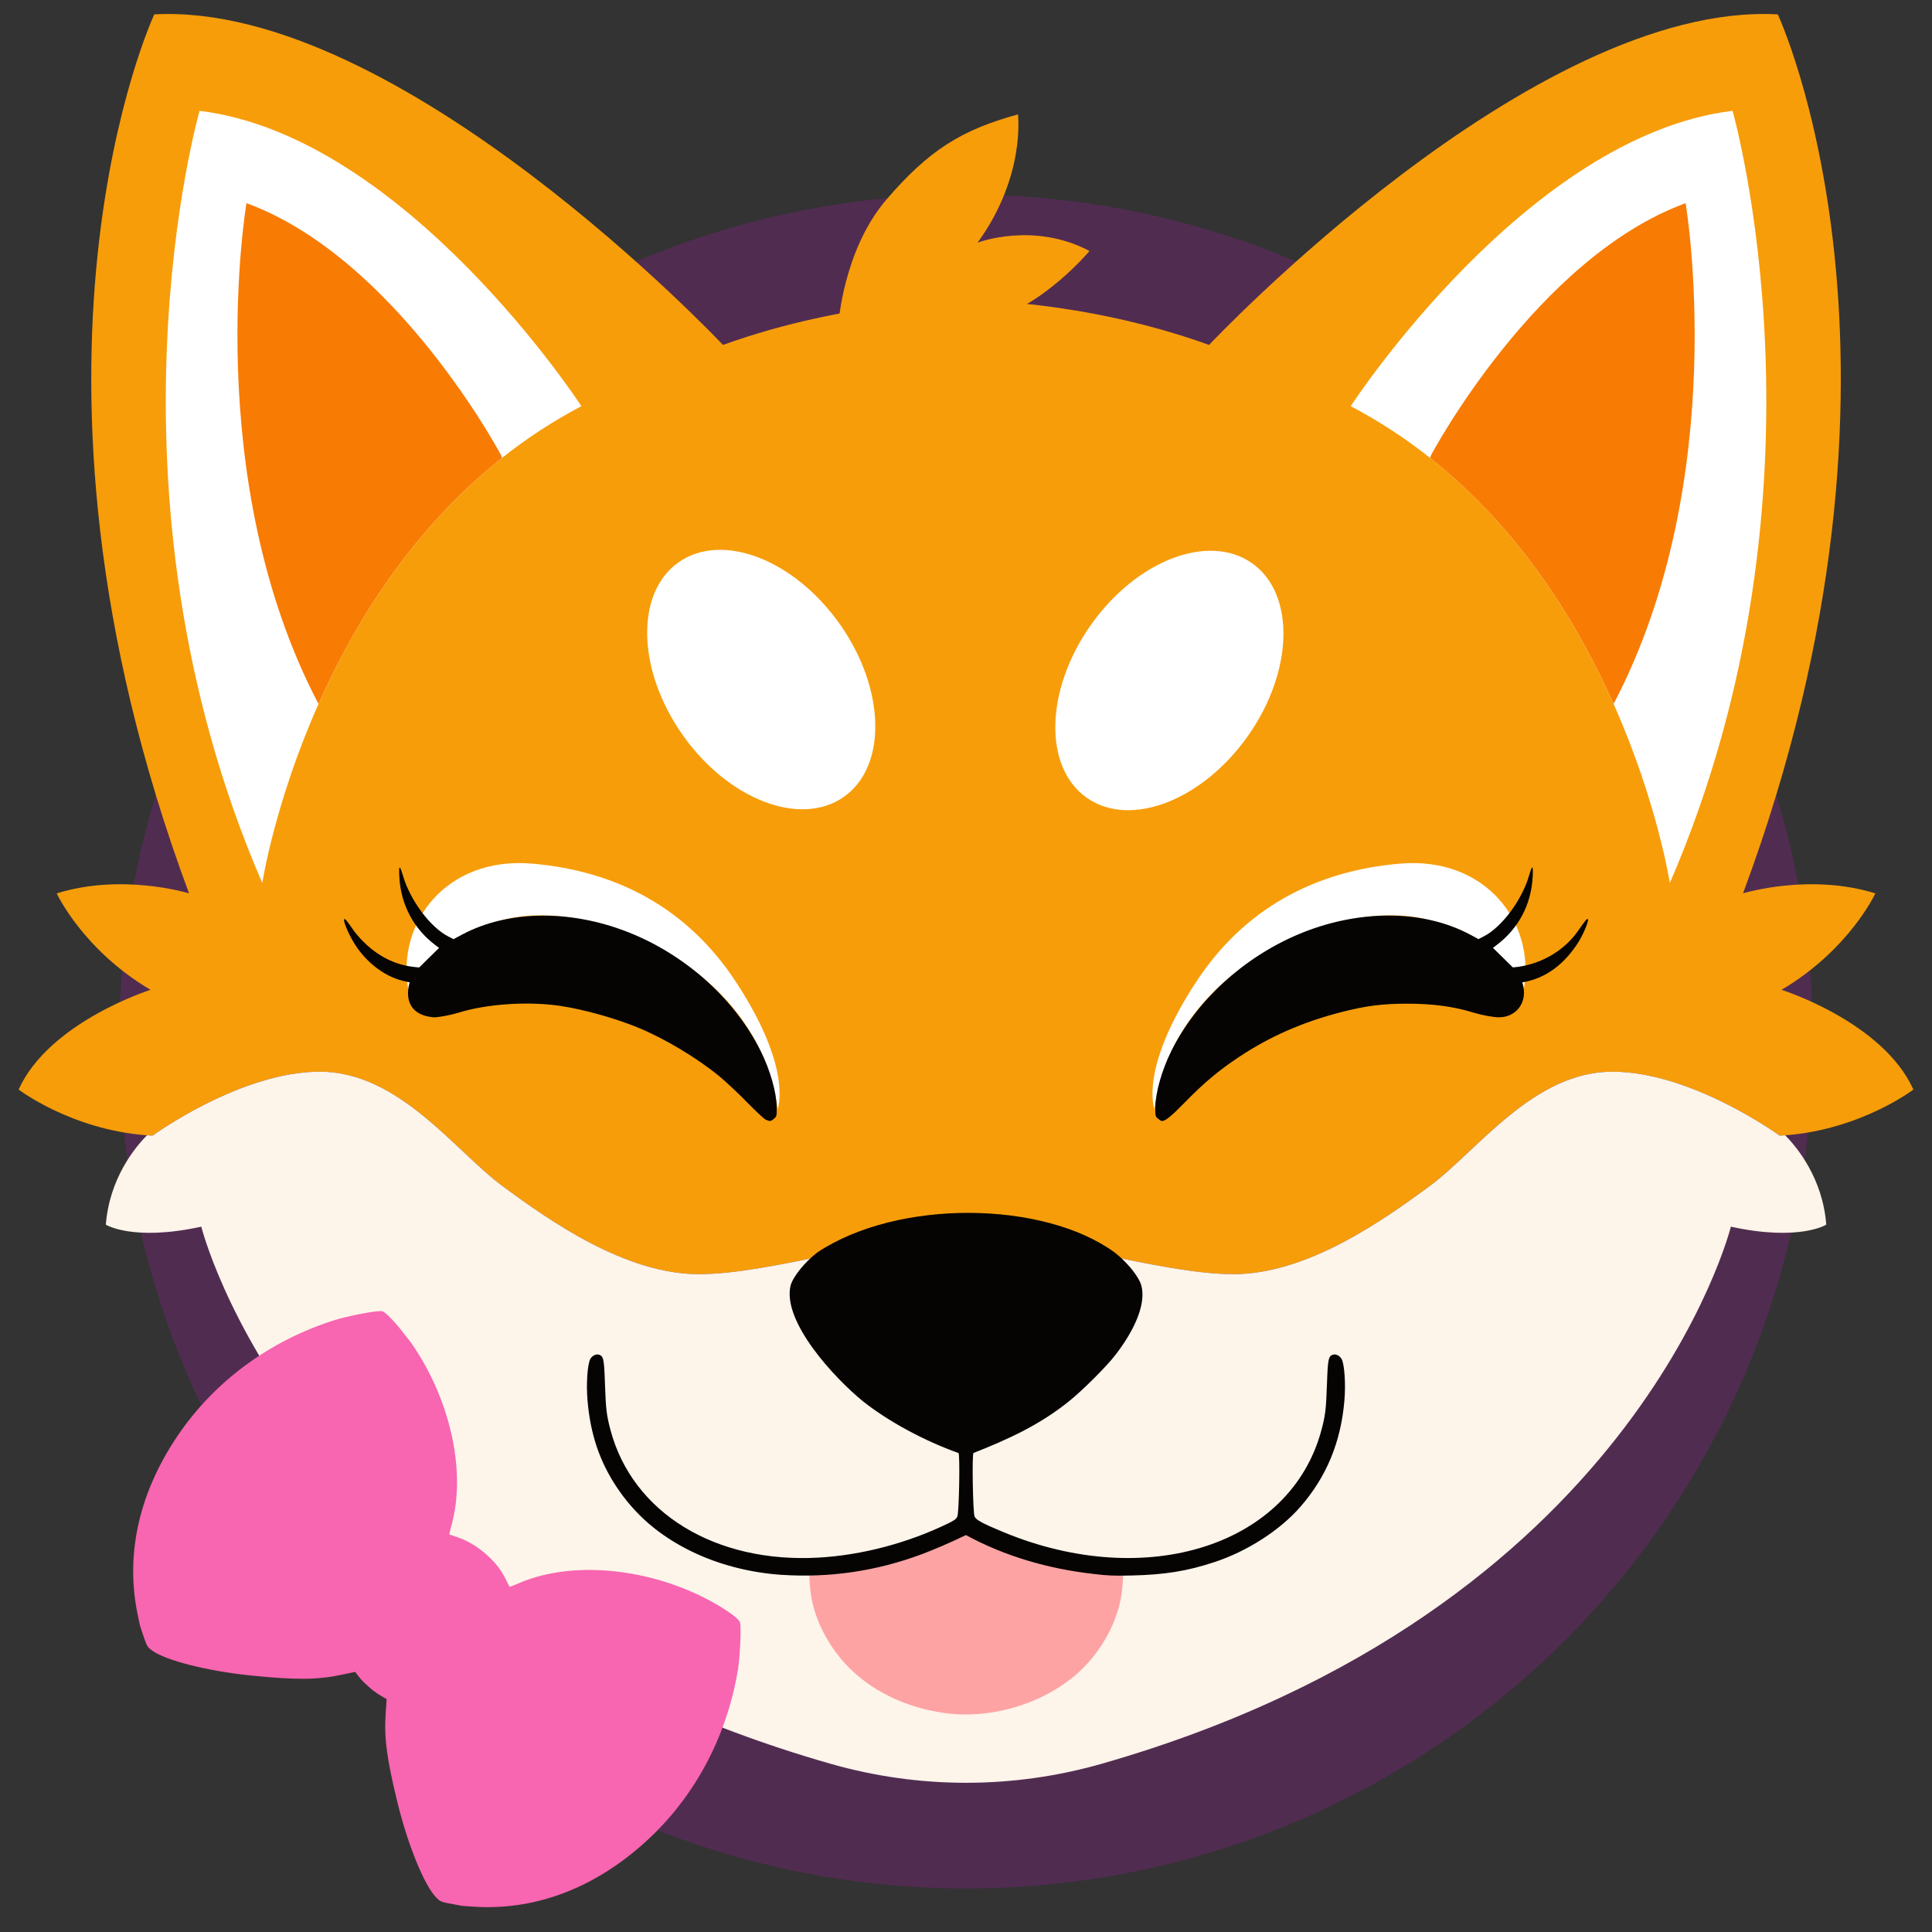
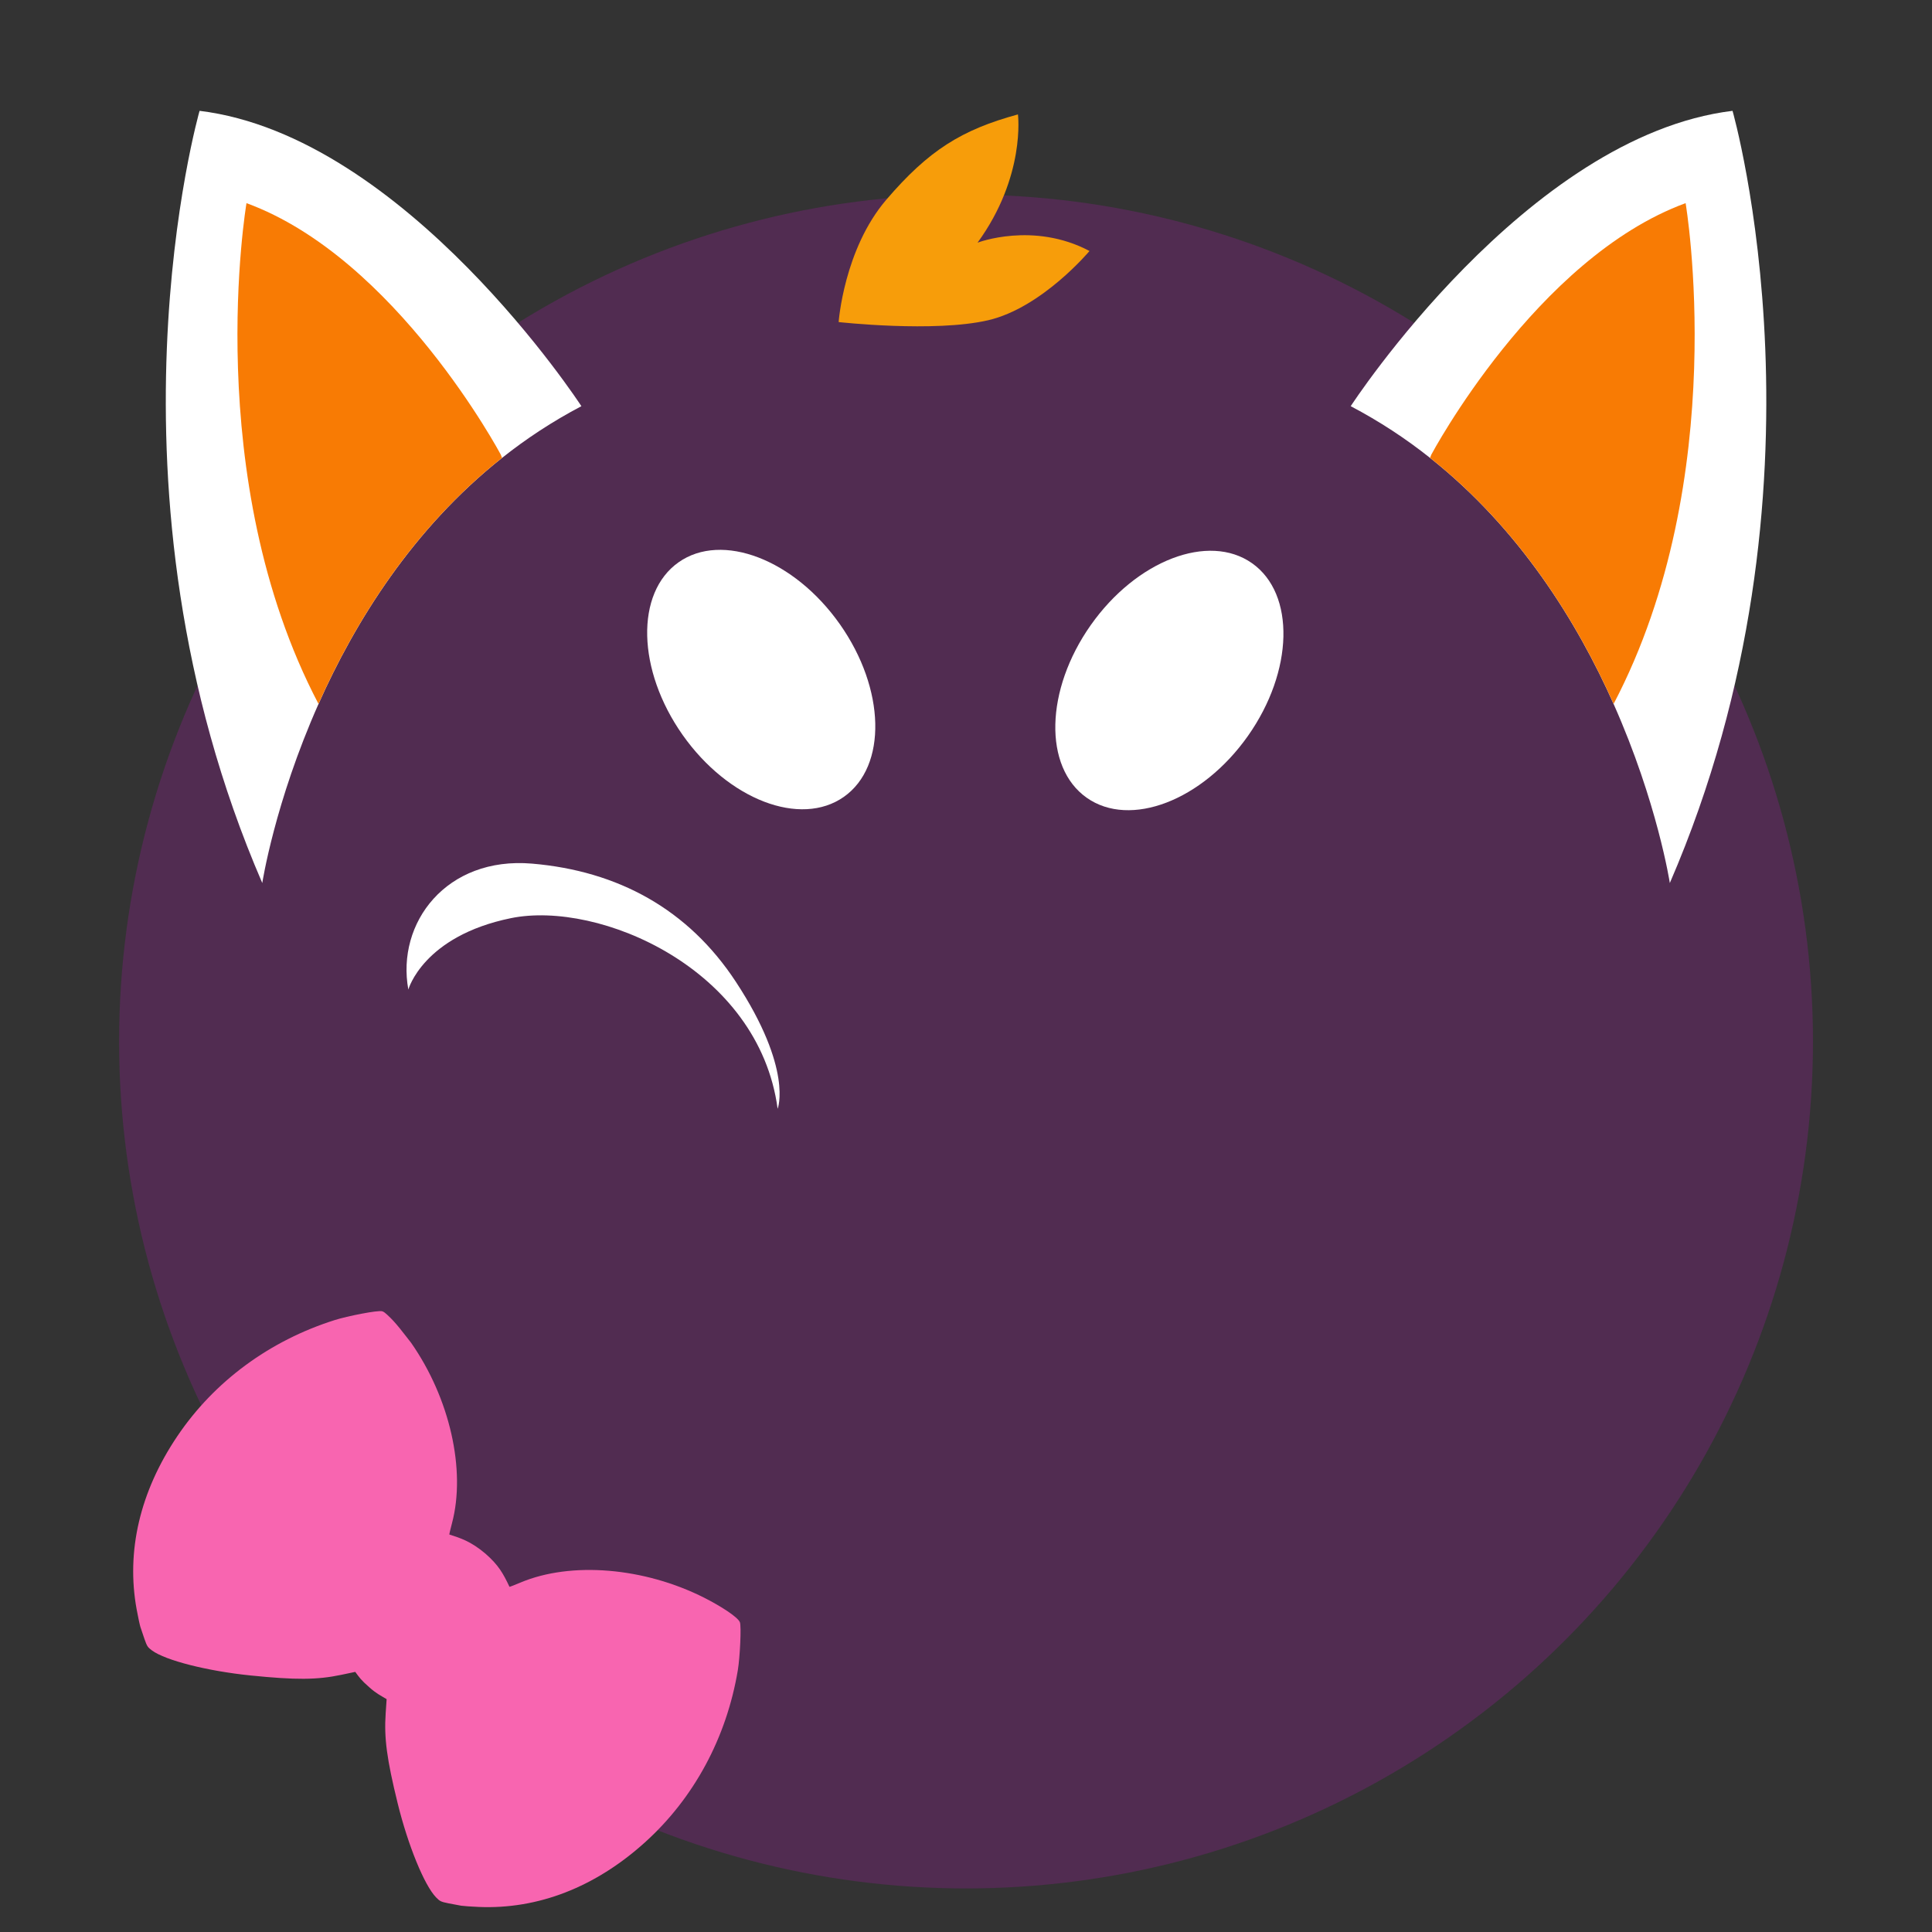
<svg xmlns="http://www.w3.org/2000/svg" width="556.74" height="556.74" version="1.1" viewBox="0 0 556.74 556.74">
  <rect x="0" y="0" width="556.74" height="556.74" fill="#333333" stroke="none" />
  <style type="text/css">.st0{fill:#FF00FF;fill-opacity:0.147;}
	.st1{fill:#F79D0A;}
	.st2{fill:#FFFFFF;}
	.st3{fill:#F87B04;}
	.st4{fill:#FDF4EA;}
	.st5{fill:#FDA3A3;}
	.st6{fill:#050403;}
	.st7{fill:#F865B0;}</style>
  <g transform="translate(-298.62 -183.38)" style="display:none">
    <circle cx="577" cy="429.37" r="337.88" style="fill-opacity:.127;paint-order:stroke fill markers" />
  </g>
  <g transform="translate(-120.72 -35.8)" style="display:none">
    <rect x="41.558" y="-65.873" width="720.48" height="720.56" style="fill:#361f3d;paint-order:stroke fill markers" />
  </g>
  <g transform="translate(-67.51 -91.891)">
    <g transform="translate(-154.11 -118.12)">
      <g transform="translate(3.5156e-6)">
        <circle class="st0" cx="500" cy="510.14" r="244.06" style="fill-opacity:.147;fill:#f0f" />
-         <path class="st1" d="m773 523.98s-15.11 11.56-36.96 13.19c-0.54 0.04-1.07 0.08-1.61 0.09 0 0-25.28-18.42-48.17-18.42-22.9 0-39.02 22.9-52.72 32.99-13.68 10.08-35.35 25.36-56.51 25.36s-54.71-11.45-77.03-11.45-55.87 11.45-77.03 11.45-42.82-15.27-56.52-25.36-29.82-32.99-52.7-32.99-48.17 18.42-48.17 18.42c-0.54-0.02-1.07-0.06-1.61-0.09-21.87-1.63-36.98-13.19-36.98-13.19 8.85-19.55 38.01-28.73 38.01-28.73-19.57-11.58-27.03-27.79-27.03-27.79 18.61-5.81 37.33-0.24 38.12-0.02-56.9-153.18-10.01-253.29-10.01-253.29 70.69-3.8 163.88 95.26 163.88 95.26 36.68-13.21 70.04-12.88 70.04-12.88s33.34-0.34 70.04 12.88c0 0 93.18-99.07 163.88-95.26 0 0 46.89 100.12-10.01 253.29 0.77-0.22 19.49-5.79 38.12 0.02 0 0-7.46 16.21-27.03 27.79 0.01-0.01 29.17 9.18 38 28.73z" style="fill:#f79d0a" />
        <path class="st1" d="m463.29 302.82s1.5-20.97 13.73-35.25c12.24-14.28 21.74-20.17 37.94-24.59 0 0 2.28 17.83-11.64 36.96 0 0 16.06-6.17 32.26 2.4 0 0-13.65 16.33-29.18 19.95-15.54 3.61-43.11 0.53-43.11 0.53z" style="fill:#f79d0a" />
        <path class="st2" d="m389.16 327.06c-8.32 4.37-15.93 9.39-22.86 14.9-25.86 20.48-42.47 47.47-52.89 70.9-12.65 28.43-16.21 51.61-16.21 51.61-49.25-113.84-18.07-222.52-18.07-222.52 59.43 7.25 110.03 85.11 110.03 85.11z" style="fill:#fff" />
        <path class="st3" d="m366.29 341.96c-25.86 20.48-42.47 47.47-52.89 70.9-34.2-65.22-20.75-144.31-20.75-144.31 43.12 15.8 73.28 72.47 73.28 72.47z" style="fill:#f87b04" />
-         <path class="st2" d="m610.85 327.06c8.32 4.37 15.93 9.39 22.86 14.9 25.86 20.48 42.47 47.47 52.89 70.9 12.65 28.43 16.21 51.61 16.21 51.61 49.25-113.84 18.07-222.52 18.07-222.52-59.42 7.25-110.03 85.11-110.03 85.11z" style="fill:#fff" />
+         <path class="st2" d="m610.85 327.06c8.32 4.37 15.93 9.39 22.86 14.9 25.86 20.48 42.47 47.47 52.89 70.9 12.65 28.43 16.21 51.61 16.21 51.61 49.25-113.84 18.07-222.52 18.07-222.52-59.42 7.25-110.03 85.11-110.03 85.11" style="fill:#fff" />
        <path class="st3" d="m633.72 341.96c25.86 20.48 42.47 47.47 52.89 70.9 34.2-65.22 20.75-144.31 20.75-144.31-43.12 15.8-73.28 72.47-73.28 72.47z" style="fill:#f87b04" />
-         <path class="st4" d="m747.89 562.92s-7.74 4.89-27.49 0.58c0 0-27.46 110.76-181.31 154.77-25.56 7.31-52.61 7.31-78.15 0-153.86-44.01-181.31-154.77-181.31-154.77-19.75 4.31-27.51-0.58-27.51-0.58 1.03-13.33 8.4-22.27 11.86-25.75 0.54 0.04 1.07 0.08 1.61 0.09 0 0 25.28-18.42 48.17-18.42 22.88 0 39 22.9 52.7 32.99s35.37 25.36 56.52 25.36 54.71-11.45 77.03-11.45 55.87 11.45 77.03 11.45 42.82-15.27 56.51-25.36c13.7-10.08 29.82-32.99 52.72-32.99 22.88 0 48.17 18.42 48.17 18.42 0.54-0.02 1.07-0.06 1.61-0.09 3.46 3.49 10.82 12.43 11.84 25.75z" style="fill:#fdf4ea" />
        <ellipse class="st2" transform="matrix(.817 -.576 .576 .817 -153.29 328.31)" cx="441.19" cy="405.94" rx="27.72" ry="41.36" style="fill:#fff" />
        <ellipse class="st2" transform="matrix(.576 -.817 .817 .576 -94.932 628.83)" cx="558.81" cy="405.94" rx="41.36" ry="27.72" style="fill:#fff" />
-         <path class="st5" d="m493.91 703.66c-11.61-1.6-21.85-6.69-28.78-14.29-5.73-6.28-9.43-14.3-10.05-21.77-0.184-1.773-0.24-3.553-0.314-5.333 10.615-2.359 34.959-4.396 44.809-12.387 13.322 5.391 28.725 8.791 45.715 10.81 0.139 2.305-0.084 4.618-0.27 6.92-0.76 9.21-6.25 19.2-14.08 25.62-9.97 8.15-24.28 12.19-37.03 10.43z" style="fill:#fda3a3" />
        <path class="st2" d="m445.71 529.53s4.53-11.33-12.01-36.55c-13.76-20.99-34.03-31.99-58.75-34.1s-39.18 17.07-35.66 36.29c0 0 4.23-15.4 29.58-20.58 25.34-5.17 71.42 14.55 76.84 54.94z" style="fill:#fff" />
-         <path class="st2" d="m554.29 529.53s-4.53-11.33 12.01-36.55c13.76-20.99 34.03-31.99 58.75-34.1s39.18 17.07 35.66 36.29c0 0-4.23-15.4-29.58-20.58-25.34-5.17-71.42 14.55-76.84 54.94z" style="fill:#fff" />
-         <path class="st6" d="m446.73 663.82c-9.14-0.61-18.32-3.03-26.08-6.86-9.18-4.53-16.04-10.47-21.36-18.47-4.91-7.4-7.55-15.26-8.37-24.94-0.4-4.69-0.03-10.28 0.78-11.86 0.51-0.99 1.66-1.58 2.53-1.3 1.31 0.42 1.48 1.24 1.72 8.42 0.25 7.3 0.47 9.08 1.62 13.39 6.4 23.8 30.21 38.36 59.98 36.66 12.44-0.71 25.61-4.18 37.28-9.84 1.8-0.87 2.38-1.31 2.67-2.01 0.5-1.23 0.8-17.93 0.33-18.28-9.768-3.47-20.146-9.058-27.52-14.9-8.377-6.819-23.352-23.076-20.86-33.38 0.71-2.57 4.04-6.7 7.7-9.53 23.311-15.494 65.229-14.901 85.66 0 3.66 2.84 6.99 6.96 7.7 9.53 1.34 4.85-1.38 12.14-7.5 20.06-2.59 3.35-9.39 10.13-13.36 13.32-8.629 6.959-17.83 11.051-27.5 14.89-0.46 0.34-0.18 17.09 0.31 18.29 0.41 1 2.29 2.02 8.41 4.55 41.22 17.03 82.62 3.75 91.52-29.36 1.16-4.3 1.37-6.08 1.62-13.39 0.25-7.18 0.42-8 1.72-8.42 0.87-0.28 2.02 0.32 2.53 1.3 0.81 1.57 1.18 7.16 0.78 11.86-1.01 12.03-5.15 22.03-12.71 30.7-5.87 6.73-15.23 12.76-24.66 15.88-7.91 2.62-14.35 3.67-23.96 3.89-5.08 0.12-7.05 0.04-11.07-0.46-13.037-1.485-25.491-5.111-36.67-11.19-4.496 2.2-9.662 4.373-12.71 5.51-13.19 4.91-26.62 6.87-40.53 5.94zm-4.46-131.16c-0.48-0.22-2.95-2.52-5.49-5.12s-6.08-5.92-7.88-7.39c-6.41-5.26-15.58-10.76-23.17-13.91-6.65-2.76-15.59-5.28-22.51-6.34-9.27-1.41-21.34-0.62-29.52 1.95-2.09 0.65-5.65 1.33-7.01 1.32-7.906-0.622-8.126-6.426-7.01-10.06l-1.75-0.4c-6.288-1.453-11.722-6.442-14.57-11.44-1.57-2.65-2.95-6.13-2.54-6.39 0.27-0.17 0.65 0.3 3.01 3.68 4.45 5.597 10.154 9.304 16.92 10.07l1.66 0.18c1.913-1.88 3.827-3.76 5.74-5.64l-1.02-0.77c-6.34-4.77-10.01-11.7-10.43-19.68-0.19-3.55 0.08-3.62 1.07-0.29 2.1 7.1 7.88 14.82 13.05 17.45l1.51 0.77 2.44-1.31c13.61-7.3 32.47-7.3 49.65 0.02 15.76 6.71 29.21 19.09 36.39 33.5 2.76 5.53 4.57 11.88 4.63 16.23 0.04 2.49 0.01 2.61-0.78 3.3-0.93 0.79-1.17 0.82-2.39 0.27zm113.06-0.29c-0.79-0.68-0.82-0.8-0.78-3.3 0.07-4.35 1.88-10.7 4.63-16.23 7.18-14.41 20.63-26.79 36.39-33.5 17.18-7.31 36.04-7.32 49.65-0.02l2.44 1.31 1.51-0.77c5.17-2.63 10.95-10.35 13.05-17.45 0.98-3.33 1.25-3.25 1.07 0.29-0.42 7.99-4.09 14.91-10.43 19.68l-1.02 0.77 5.74 5.64c7.427-0.58 14.415-4.452 18.58-10.25 2.36-3.38 2.74-3.85 3.01-3.68 0.41 0.26-0.97 3.73-2.54 6.39-4.041 6.465-9.443 10.72-16.32 11.84 1.901 5.966-2.105 10.298-7.01 10.06-1.37 0-4.93-0.67-7.01-1.32-5.64-1.77-11.91-2.61-19.29-2.59-7.21 0.02-11.74 0.61-18.85 2.43-11.11 2.85-20.59 7.01-29.54 12.96-5.83 3.88-9.95 7.33-15.39 12.89-4.06 4.16-5.76 5.54-6.78 5.54-0.16 0.02-0.66-0.3-1.11-0.69z" style="fill:#050403" />
        <g transform="matrix(1.16 0 0 1 -54.042 -9.953)">
          <path d="m333.83 598.83c-0.526-0.538-0.798-0.837-1.236-0.997-1.129-0.362-8.721 1.405-11.757 2.516-16.24 5.945-29.975 17.694-39.154 33.489-9.277 15.964-12.752 33.17-10.088 49.949 0.333 2.096 0.751 4.363 0.927 5.036l2e-3 -2e-3c0.177 0.672 0.633 2.244 1.014 3.49 0.636 2.08 0.789 2.347 1.859 3.263 3.361 2.874 13.793 5.942 24.491 7.204 11.228 1.324 16.505 1.284 22.492-0.174l3.511-0.857c1.037 1.619 1.366 2.282 3.498 4.444 1.788 1.837 2.534 2.174 4.295 3.413l-0.24 4.155c-0.41 7.082 0.29 13.148 2.985 25.863 2.568 12.116 6.642 23.673 9.563 27.134 0.931 1.103 1.18 1.24 3.044 1.681 1.117 0.264 2.522 0.569 3.12 0.679l5.1e-4 5e-3c0.599 0.109 2.59 0.271 4.425 0.361 14.691 0.721 28.892-5.67 41.224-18.554 12.201-12.748 20.313-30.166 23.123-49.653 0.525-3.642 0.919-12.766 0.508-13.858-0.566-1.512-4.775-4.635-8.751-6.977-14.981-8.823-33.225-10.581-45.794-4.415-1.37 0.672-2.578 1.216-2.685 1.207-1.557-3.798-2.667-6.199-5.961-9.546-3.653-3.594-6.286-4.524-8.981-5.52-0.022-0.122 0.274-1.586 0.656-3.253 3.51-15.3-0.532-36.013-10.151-51.995-1.894-2.77-3.704-5.752-5.942-8.087z" style="fill:#f865b0;stroke-width:.261" />
        </g>
      </g>
      <rect x="221.62" y="210.01" width="556.74" height="556.74" style="fill:none;paint-order:stroke fill markers" />
    </g>
  </g>
</svg>